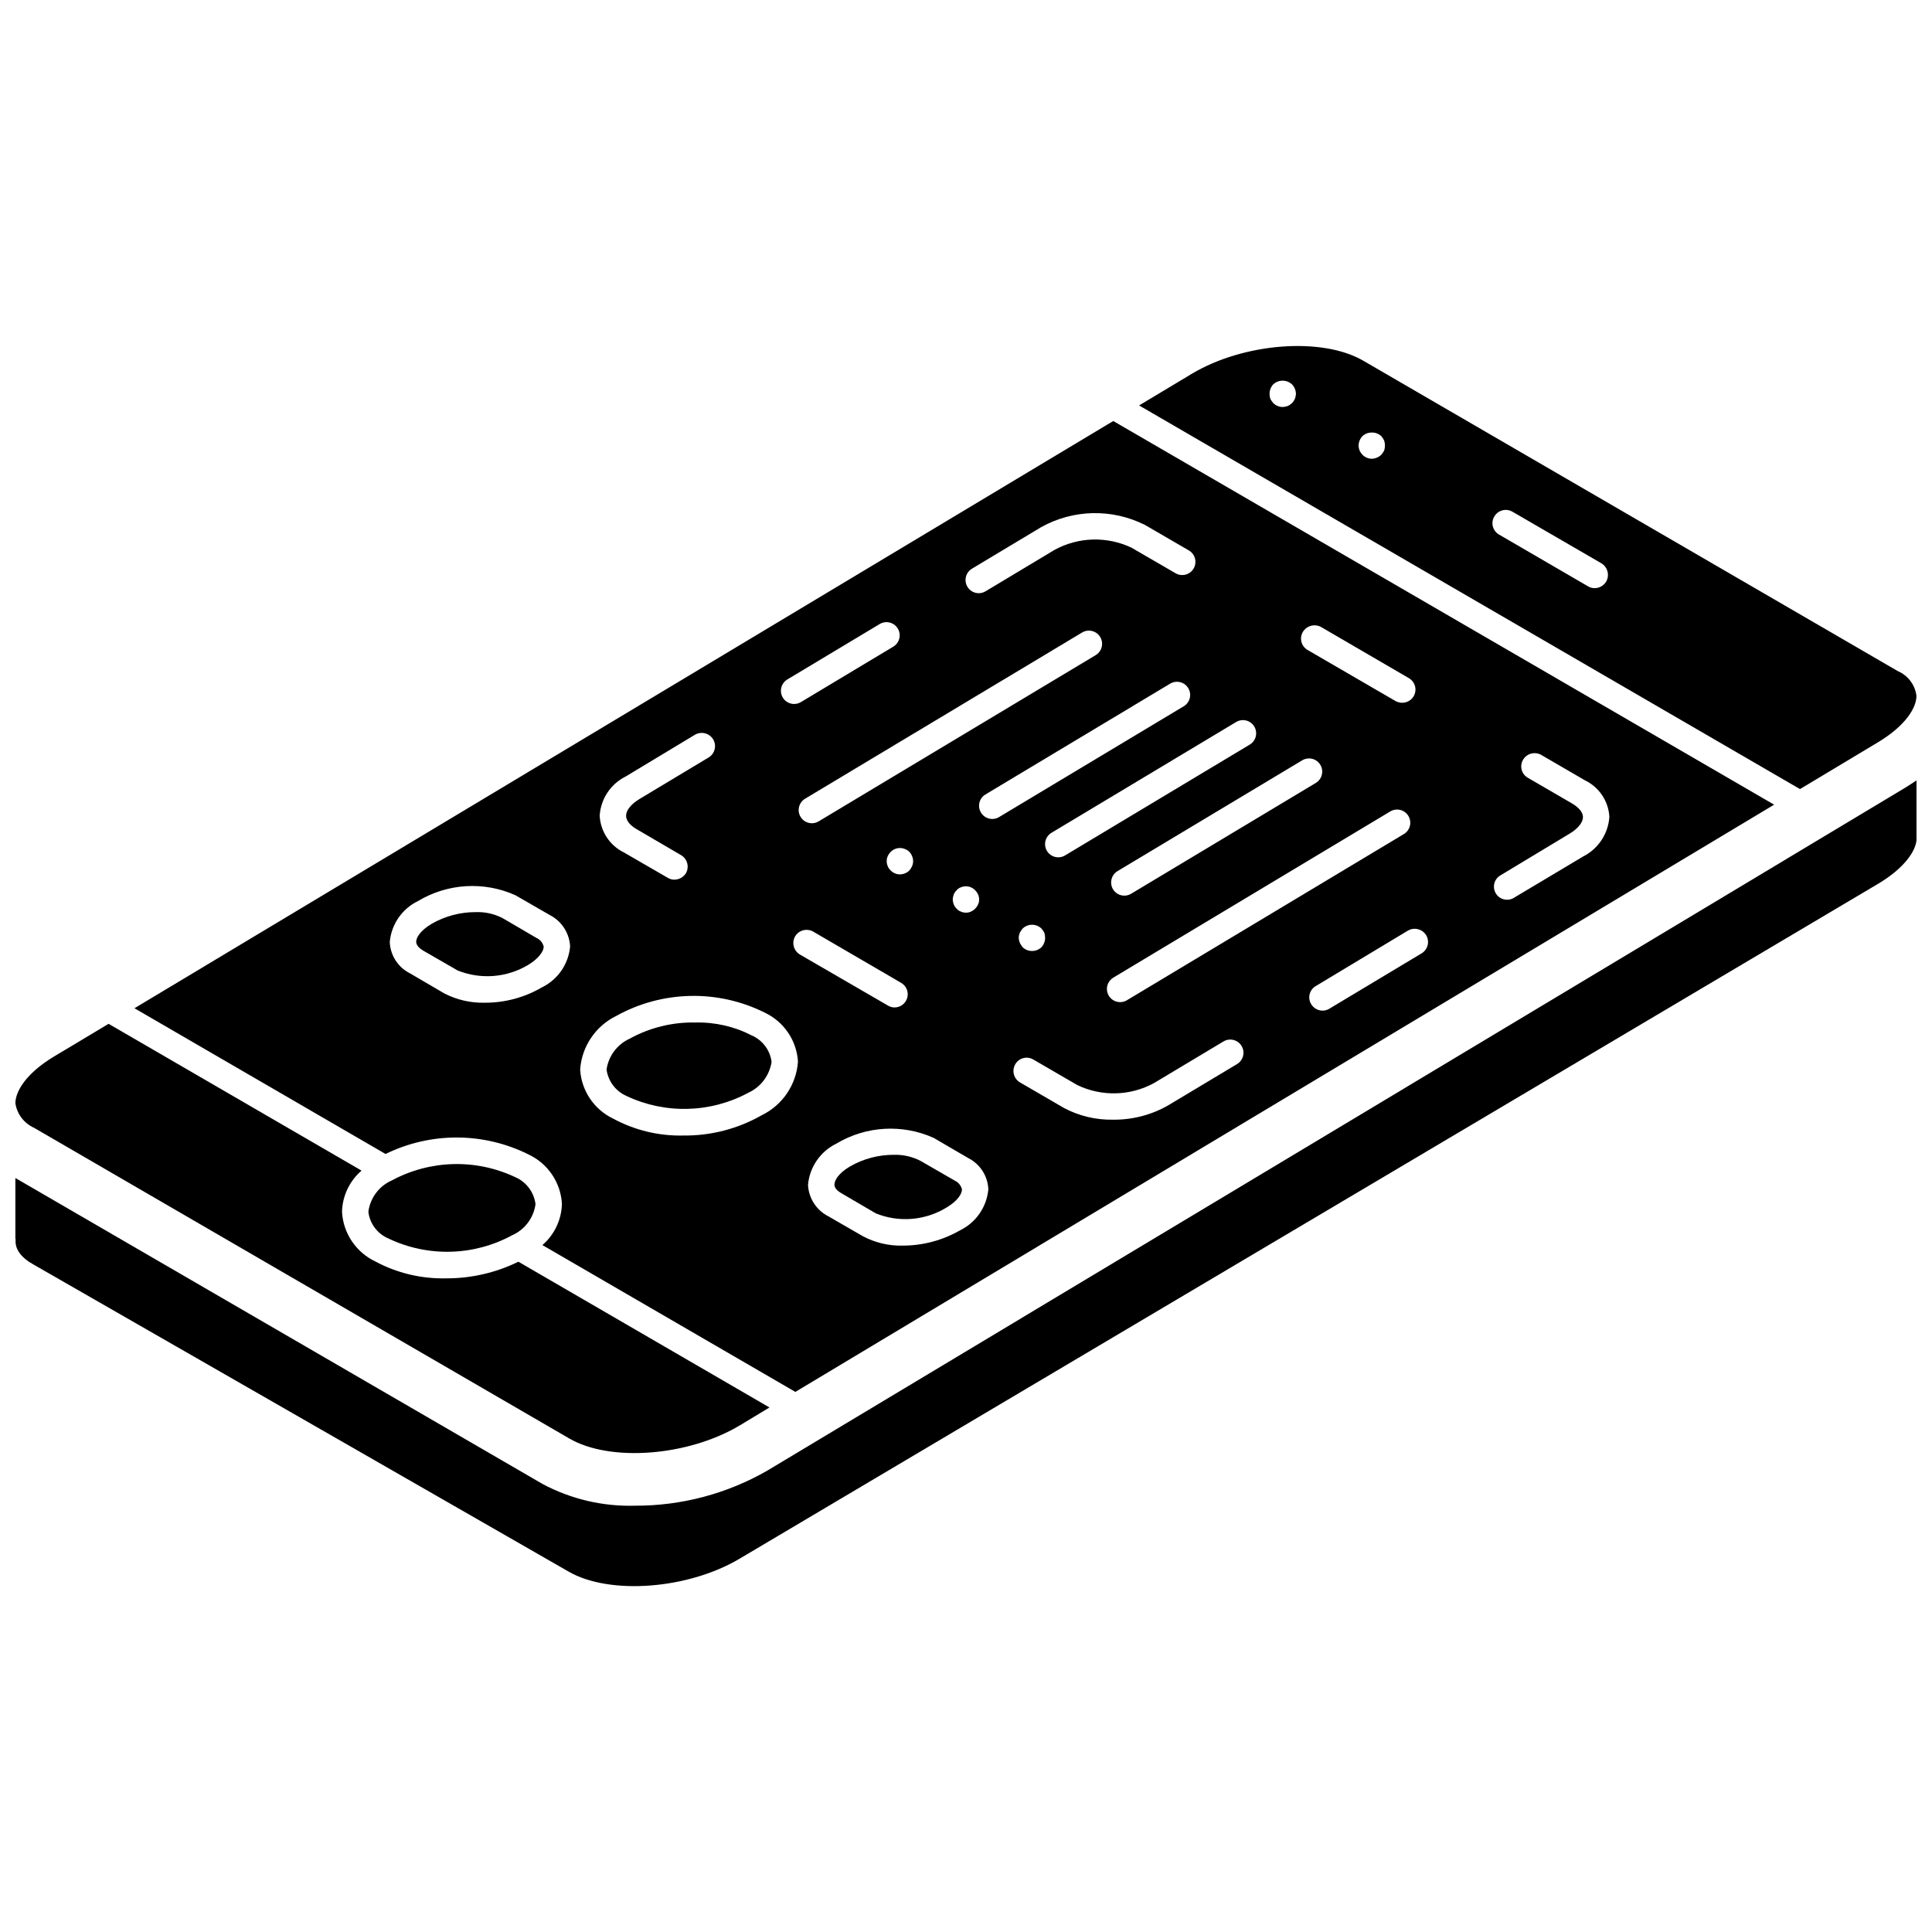
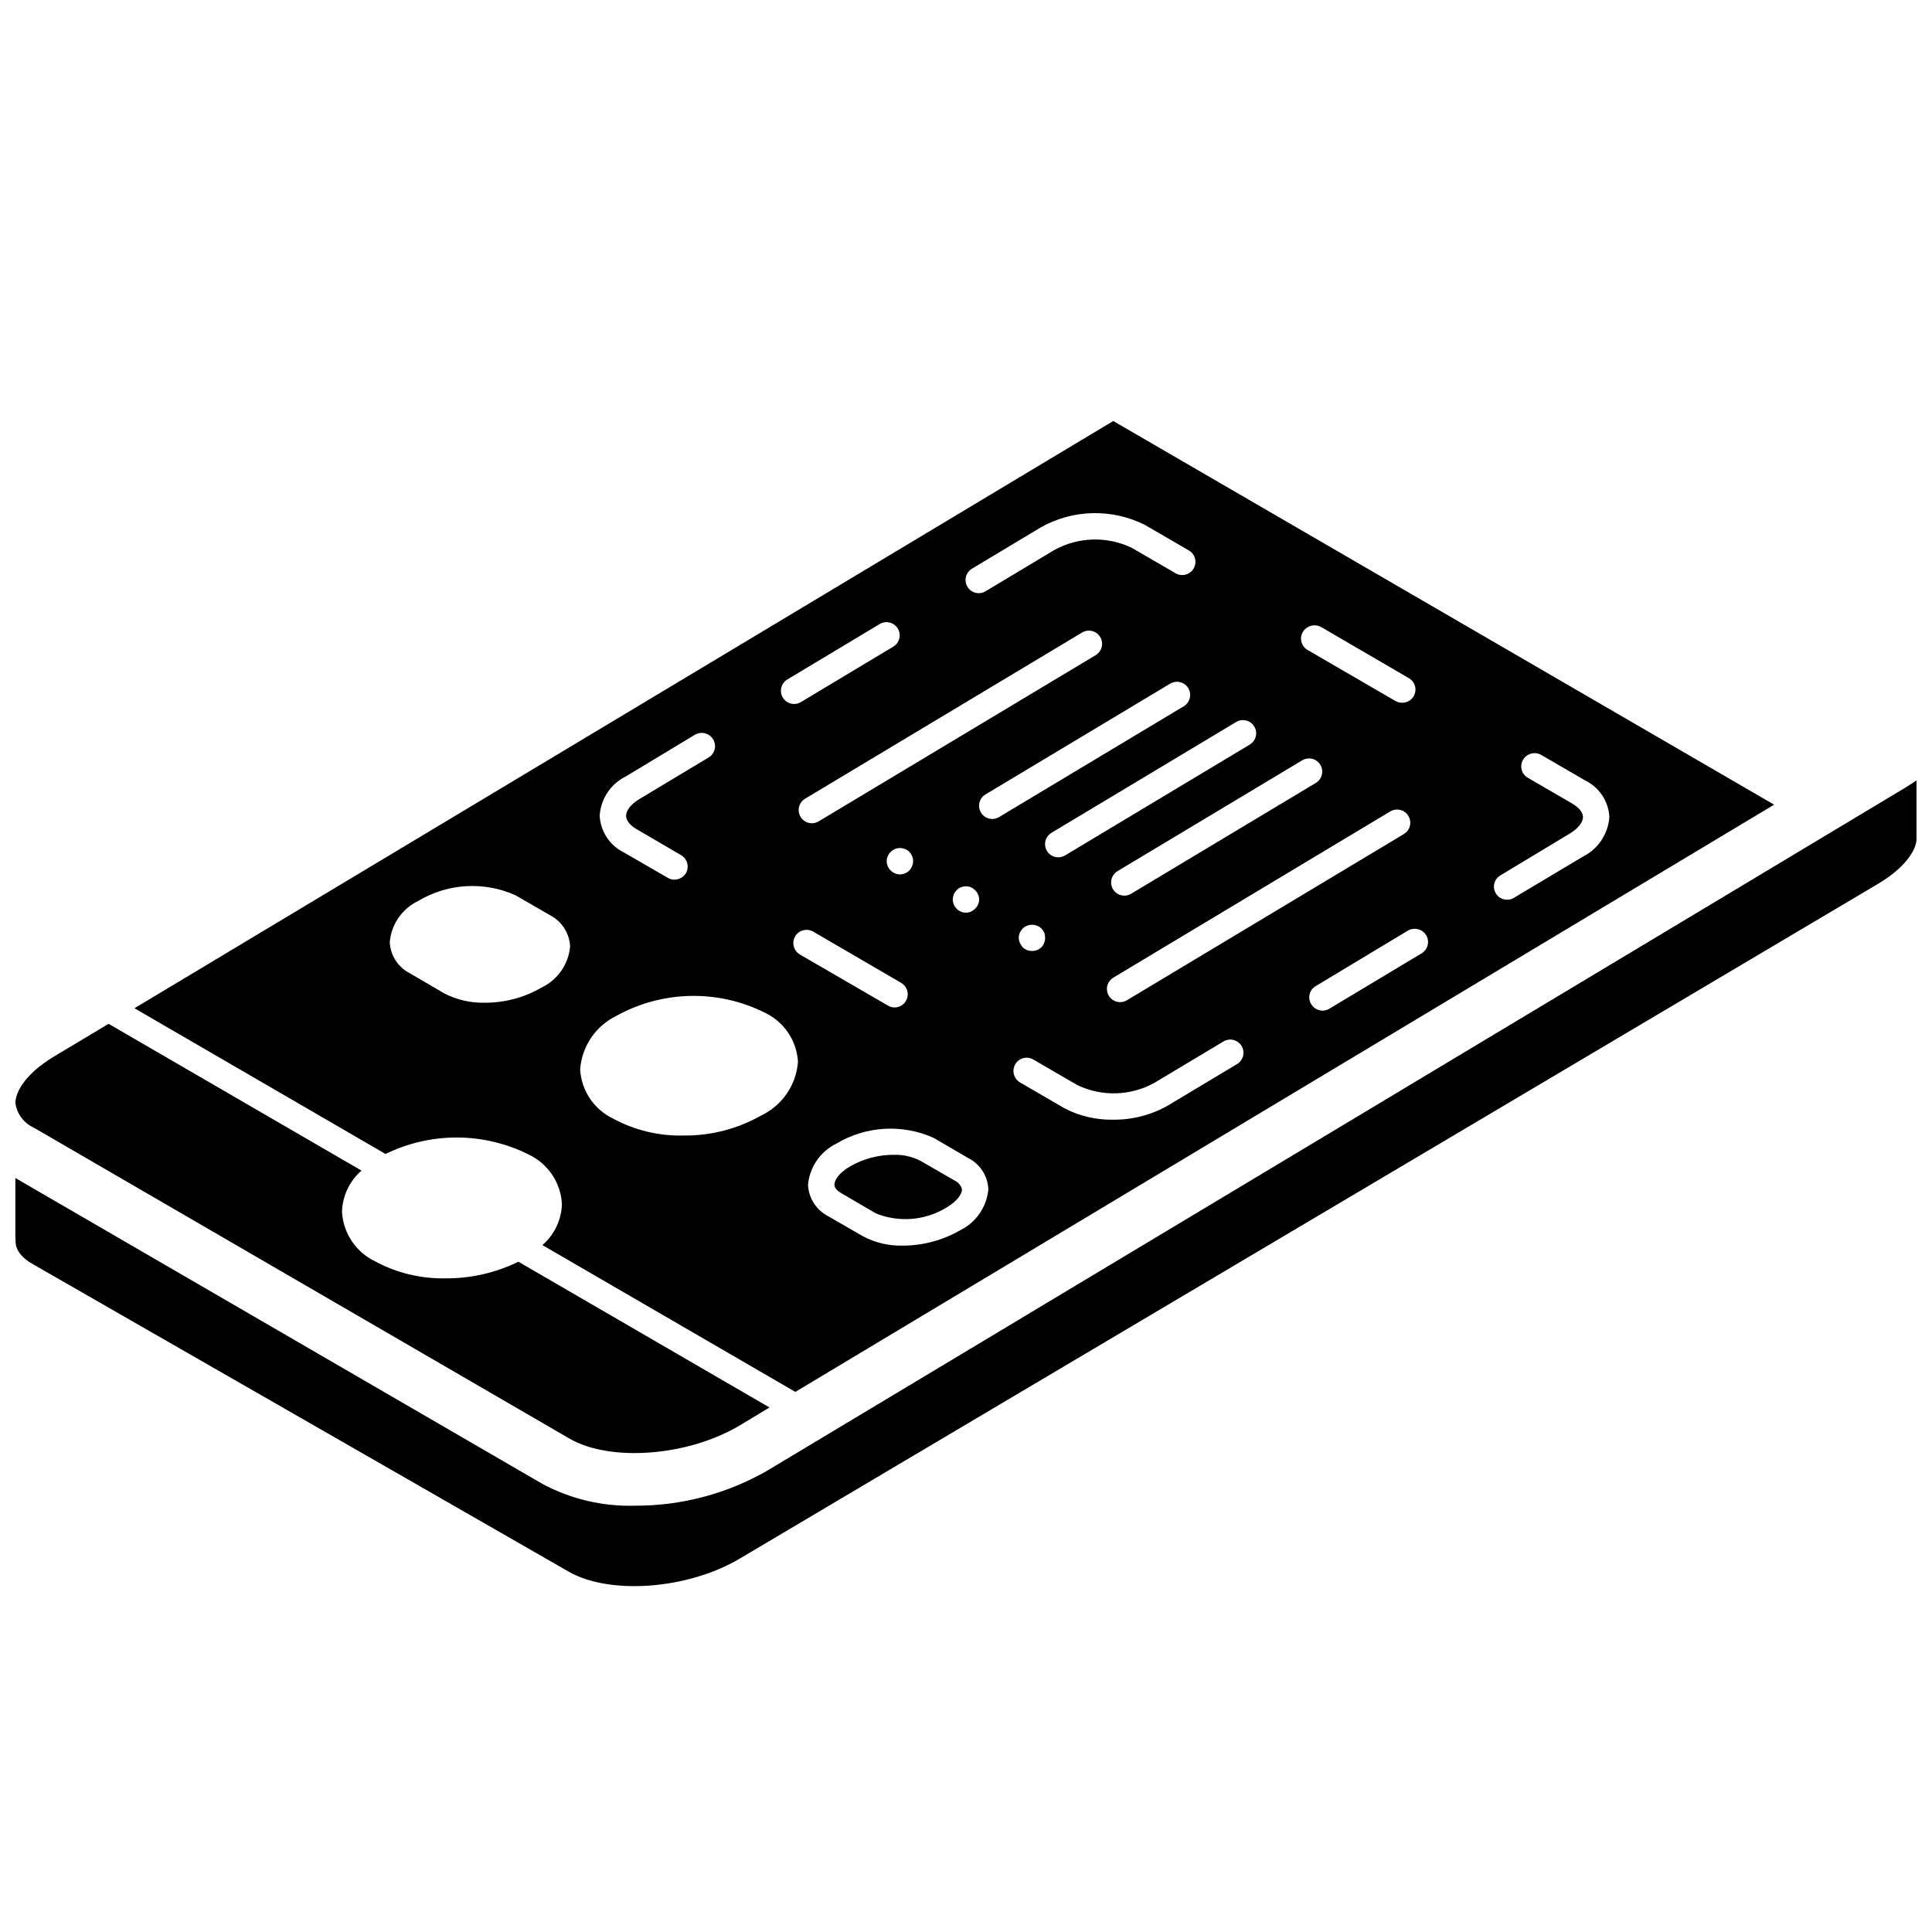
<svg xmlns="http://www.w3.org/2000/svg" width="800px" height="800px" version="1.1" viewBox="144 144 512 512">
  <defs>
    <clipPath id="c">
      <path d="m148.09 415h199.91v115h-199.91z" />
    </clipPath>
    <clipPath id="b">
      <path d="m148.09 350h503.81v215h-503.81z" />
    </clipPath>
    <clipPath id="a">
      <path d="m445 235h206.9v119h-206.9z" />
    </clipPath>
  </defs>
  <g clip-path="url(#c)">
    <path d="m153.04 442.89 141.77 82.289c10.844 6.367 31.629 4.758 45.344-3.496l7.766-4.688-66.543-38.629c-5.988 2.938-12.574 4.445-19.242 4.41-6.512 0.137-12.945-1.402-18.684-4.481-5.125-2.441-8.504-7.484-8.816-13.152 0.109-4.207 1.988-8.172 5.176-10.918l-67.035-38.902-14.484 8.676c-7.555 4.547-10.215 9.375-10.215 12.383 0.441 2.875 2.312 5.328 4.969 6.508z" />
  </g>
  <path d="m397.04 456.89-9.094-5.246c-2.184-1.129-4.613-1.684-7.07-1.609-4.074-0.012-8.078 1.051-11.613 3.078-3.078 1.82-4.129 3.707-4.129 4.828 0 1.047 1.051 1.82 1.891 2.309l9.094 5.316c6.121 2.469 13.051 1.898 18.684-1.539 3.078-1.816 4.129-3.707 4.129-4.828-0.246-1.016-0.941-1.867-1.891-2.309z" />
  <g clip-path="url(#b)">
    <path d="m347.36 533.72c-10.664 6.133-22.758 9.344-35.059 9.305-8.523 0.246-16.961-1.73-24.488-5.738l-139.74-81.098v15.883c0 0.211 0.07 0.352 0.07 0.492-0.211 2.519 1.469 4.758 4.898 6.644l141.7 81.312c10.848 6.227 31.629 4.688 45.344-3.5l301.59-178.78c7.066-4.199 9.938-8.68 10.215-11.547v-15.883c-0.977 0.629-1.957 1.328-3.008 1.957z" />
  </g>
  <g clip-path="url(#a)">
-     <path d="m641.66 340.73c7.559-4.547 10.285-9.375 10.215-12.387-0.387-2.894-2.277-5.367-4.969-6.508l-141.7-82.285c-10.914-6.301-31.629-4.691-45.344 3.496l-13.992 8.398 175.14 101.67zm-154.5-91.035c-0.371 0.84-1.047 1.516-1.887 1.891-0.426 0.16-0.875 0.254-1.332 0.277-0.941-0.004-1.848-0.383-2.516-1.047-0.297-0.348-0.555-0.723-0.773-1.121-0.137-0.43-0.207-0.879-0.207-1.328 0.004-0.934 0.355-1.828 0.98-2.519 1.039-0.957 2.535-1.23 3.848-0.699 0.41 0.164 0.789 0.402 1.117 0.699 0.645 0.684 1.02 1.578 1.051 2.519-0.023 0.453-0.121 0.902-0.277 1.328zm23.652 13.715c-0.215 0.398-0.473 0.773-0.77 1.121-0.684 0.641-1.578 1.016-2.519 1.047-0.922-0.02-1.797-0.395-2.449-1.047-0.316-0.328-0.578-0.707-0.77-1.121-0.16-0.426-0.254-0.875-0.277-1.328 0.031-0.941 0.402-1.836 1.047-2.519 1.418-1.262 3.551-1.262 4.969 0 0.312 0.355 0.57 0.758 0.77 1.188 0.145 0.43 0.215 0.879 0.211 1.332 0 0.449-0.07 0.898-0.211 1.328zm58.848 34.707c-0.645 1.086-1.816 1.75-3.078 1.75-0.617 0-1.223-0.168-1.75-0.492l-23.582-13.715c-0.801-0.461-1.383-1.223-1.617-2.117-0.238-0.891-0.109-1.844 0.359-2.641 0.957-1.668 3.074-2.262 4.758-1.328l23.652 13.715c1.648 1.008 2.203 3.141 1.258 4.828z" />
-   </g>
-   <path d="m256.18 395.94 9.098 5.246c6.113 2.457 13.027 1.914 18.684-1.469 3.008-1.82 4.125-3.777 4.125-4.828-0.227-1.027-0.926-1.883-1.887-2.309l-9.098-5.32c-2.188-1.102-4.617-1.633-7.066-1.539-4.074-0.008-8.082 1.055-11.617 3.082-3.078 1.816-4.129 3.707-4.129 4.758 0 1.047 1.051 1.887 1.891 2.379z" />
-   <path d="m309.99 434.43c10.297 4.871 22.297 4.559 32.328-0.84 3.301-1.516 5.617-4.594 6.16-8.188-0.398-3.094-2.391-5.75-5.25-6.996-4.625-2.387-9.773-3.562-14.977-3.43-6.059-0.125-12.043 1.348-17.352 4.269-3.312 1.5-5.637 4.586-6.156 8.188 0.414 3.082 2.402 5.731 5.246 6.996z" />
+     </g>
  <path d="m284.1 449.96c5.117 2.414 8.5 7.434 8.816 13.082-0.109 4.207-1.988 8.172-5.176 10.918l67.035 38.906 259.39-155.62-175.14-101.67-259.39 155.62 66.543 38.625c11.973-5.875 26-5.82 37.926 0.141zm70.605-57.801c0.988-1.676 3.144-2.238 4.828-1.258l23.301 13.574c1.359 0.797 2.016 2.402 1.605 3.922-0.406 1.52-1.781 2.578-3.356 2.586-0.617 0.004-1.223-0.168-1.75-0.488l-23.301-13.508c-1.691-0.969-2.285-3.125-1.328-4.828zm2.66-36.496 73.398-44.039c1.07-0.648 2.406-0.672 3.504-0.062 1.094 0.605 1.781 1.754 1.801 3.004 0.02 1.254-0.633 2.418-1.711 3.059l-73.398 44.039c-1.07 0.648-2.406 0.672-3.504 0.066-1.094-0.609-1.781-1.754-1.801-3.008-0.02-1.254 0.633-2.418 1.711-3.059zm46.109 26.699c0.016 0.461-0.078 0.918-0.277 1.332-0.375 0.84-1.051 1.512-1.891 1.887-0.414 0.203-0.871 0.297-1.328 0.281-0.461 0.008-0.914-0.086-1.332-0.281-0.438-0.145-0.824-0.41-1.117-0.77-0.336-0.312-0.598-0.695-0.77-1.117-0.168-0.426-0.262-0.875-0.281-1.332 0.027-0.453 0.121-0.902 0.281-1.328 0.172-0.422 0.434-0.805 0.77-1.117 0.293-0.359 0.68-0.625 1.117-0.773 0.852-0.348 1.809-0.348 2.66 0 0.84 0.375 1.516 1.051 1.891 1.891 0.191 0.418 0.285 0.871 0.277 1.328zm-17.492-10.145c0.008 0.457-0.086 0.914-0.281 1.328-0.164 0.414-0.402 0.793-0.699 1.121-0.664 0.672-1.574 1.051-2.519 1.051-0.457 0.008-0.914-0.09-1.328-0.281-0.426-0.172-0.805-0.434-1.121-0.77-0.34-0.309-0.602-0.691-0.77-1.121-0.191-0.414-0.289-0.871-0.277-1.328-0.016-0.461 0.078-0.914 0.277-1.328 0.375-0.844 1.051-1.516 1.891-1.891 0.852-0.352 1.809-0.352 2.66 0 0.449 0.164 0.855 0.426 1.188 0.77 0.312 0.316 0.551 0.699 0.699 1.121 0.199 0.414 0.297 0.867 0.281 1.328zm12.453 97.824c-4.617 2.656-9.852 4.055-15.184 4.059-3.703 0.098-7.367-0.773-10.633-2.519l-9.098-5.25c-3.156-1.609-5.215-4.785-5.387-8.324 0.41-4.699 3.25-8.84 7.484-10.918 7.836-4.707 17.48-5.281 25.82-1.539l9.098 5.316c3.184 1.586 5.25 4.777 5.387 8.328-0.434 4.676-3.269 8.785-7.488 10.848zm5.527-110.71c-0.48-0.793-0.621-1.746-0.395-2.648 0.223-0.898 0.801-1.676 1.598-2.148l48.934-29.359c1.07-0.645 2.406-0.672 3.504-0.062 1.094 0.605 1.781 1.754 1.801 3.004 0.02 1.254-0.637 2.422-1.711 3.059l-48.934 29.359c-0.797 0.477-1.75 0.617-2.648 0.395-0.898-0.227-1.672-0.801-2.148-1.594zm17.004 33.184c0.008 0.934-0.344 1.836-0.977 2.519-0.68 0.645-1.586 1-2.519 0.98-0.914 0.004-1.793-0.348-2.449-0.98-0.297-0.371-0.555-0.77-0.77-1.191-0.168-0.422-0.262-0.871-0.281-1.328 0.027-0.457 0.121-0.902 0.281-1.328 0.215-0.402 0.473-0.777 0.77-1.121 1.391-1.328 3.578-1.328 4.969 0 0.297 0.344 0.555 0.719 0.77 1.121 0.137 0.43 0.207 0.875 0.207 1.328zm50.801 33.516-18.332 10.988c-4.414 2.488-9.414 3.769-14.484 3.707-4.504 0.086-8.961-0.973-12.945-3.078l-11.684-6.789c-1.68-0.984-2.242-3.144-1.262-4.828 0.465-0.801 1.227-1.383 2.117-1.617 0.895-0.238 1.844-0.109 2.641 0.359l11.688 6.785c6.481 3.109 14.062 2.902 20.363-0.559l18.332-10.984c1.074-0.664 2.426-0.695 3.531-0.082 1.105 0.613 1.797 1.773 1.805 3.039 0.004 1.266-0.668 2.434-1.77 3.059zm-32.723-22.953 73.391-44.039c1.07-0.648 2.406-0.672 3.504-0.066 1.094 0.609 1.781 1.754 1.801 3.008 0.02 1.254-0.633 2.418-1.711 3.059l-73.391 44.039c-0.543 0.328-1.164 0.5-1.797 0.496-1.574 0-2.949-1.047-3.371-2.562-0.418-1.516 0.227-3.125 1.574-3.934zm53.648-51.582-48.926 29.355c-1.074 0.648-2.41 0.672-3.504 0.066-1.098-0.609-1.785-1.754-1.801-3.008-0.02-1.25 0.633-2.418 1.707-3.059l48.93-29.355c1.07-0.648 2.406-0.672 3.504-0.066 1.094 0.609 1.781 1.754 1.801 3.008 0.02 1.254-0.633 2.418-1.711 3.059zm48.91 24.504 18.332-11.055c2.238-1.328 3.57-3.008 3.57-4.406 0-1.262-1.121-2.59-2.938-3.641l-11.688-6.789c-0.801-0.461-1.383-1.223-1.621-2.113-0.234-0.895-0.105-1.848 0.363-2.644 0.969-1.652 3.07-2.238 4.758-1.328l11.684 6.789c3.738 1.812 6.203 5.508 6.438 9.656-0.297 4.473-2.926 8.461-6.926 10.496l-18.406 10.984c-0.52 0.332-1.129 0.5-1.746 0.488-1.234 0.027-2.387-0.613-3.012-1.68-0.477-0.785-0.621-1.73-0.398-2.625 0.223-0.895 0.797-1.66 1.59-2.133zm-19.664 15.816c0.484 0.797 0.629 1.754 0.406 2.66s-0.797 1.684-1.594 2.168l-24.492 14.695c-0.547 0.332-1.18 0.5-1.82 0.488-1.199-0.023-2.309-0.656-2.938-1.68-0.5-0.793-0.656-1.758-0.43-2.668 0.223-0.91 0.809-1.691 1.621-2.16l24.418-14.695c1.668-0.969 3.805-0.441 4.828 1.191zm-32.676-80.332c0.992-1.664 3.121-2.25 4.828-1.328l23.301 13.574c1.359 0.797 2.016 2.402 1.605 3.922-0.406 1.52-1.781 2.578-3.356 2.586-0.605 0.004-1.207-0.141-1.75-0.418l-23.371-13.578c-0.797-0.461-1.383-1.223-1.617-2.113-0.238-0.895-0.109-1.844 0.359-2.644zm-12.867 25.051c0.477 0.793 0.621 1.75 0.395 2.648-0.227 0.902-0.801 1.676-1.598 2.152l-48.934 29.359c-1.07 0.648-2.41 0.672-3.504 0.062-1.094-0.605-1.781-1.754-1.801-3.004-0.02-1.254 0.633-2.418 1.711-3.059l48.934-29.359c1.656-0.992 3.801-0.453 4.797 1.199zm-74.805-41.836 18.348-11.012c8.492-4.723 18.77-4.941 27.457-0.59l11.664 6.773c1.672 0.969 2.238 3.109 1.27 4.781-0.969 1.672-3.113 2.242-4.785 1.27l-11.664-6.769c-6.477-3.082-14.039-2.883-20.348 0.535l-18.348 11.012c-1.07 0.648-2.41 0.672-3.504 0.066s-1.781-1.754-1.801-3.008c-0.02-1.25 0.633-2.418 1.711-3.059zm-48.926 29.355 24.461-14.676c1.074-0.648 2.41-0.672 3.504-0.066 1.098 0.609 1.781 1.754 1.801 3.008 0.02 1.25-0.633 2.418-1.711 3.059l-24.461 14.676c-1.074 0.648-2.41 0.676-3.504 0.066-1.098-0.605-1.785-1.754-1.801-3.008-0.02-1.25 0.633-2.418 1.711-3.059zm-42.816 25.707 18.336-11.055c1.68-0.973 3.832-0.414 4.828 1.258 0.961 1.645 0.434 3.758-1.191 4.758l-18.402 11.055c-2.168 1.332-3.5 2.941-3.5 4.41 0 1.258 1.051 2.59 2.941 3.637l11.613 6.789c1.66 0.961 2.254 3.074 1.332 4.758-0.66 1.074-1.82 1.734-3.082 1.75-0.617 0.004-1.223-0.168-1.746-0.488l-11.617-6.719c-3.754-1.832-6.215-5.555-6.438-9.727 0.27-4.469 2.914-8.445 6.926-10.426zm-2.519 63.465c12.191-6.762 26.934-7.078 39.398-0.84 5.047 2.41 8.395 7.363 8.746 12.945-0.426 6.109-4.082 11.523-9.586 14.207-6.348 3.621-13.547 5.484-20.855 5.387-6.461 0.141-12.852-1.402-18.539-4.481-5.066-2.422-8.418-7.406-8.746-13.012 0.43-6.106 4.082-11.52 9.582-14.207zm-52.547-30.438c7.836-4.707 17.48-5.285 25.82-1.539l9.094 5.246c3.16 1.613 5.215 4.789 5.391 8.328-0.418 4.68-3.262 8.797-7.488 10.848-4.606 2.688-9.852 4.09-15.184 4.059-3.695 0.082-7.352-0.758-10.637-2.449l-9.098-5.32c-3.18-1.582-5.246-4.773-5.387-8.324 0.414-4.684 3.258-8.801 7.488-10.848z" />
-   <path d="m280.6 455.98c-10.43-4.941-22.586-4.629-32.75 0.84-3.394 1.488-5.758 4.648-6.227 8.328 0.379 3.137 2.406 5.836 5.316 7.066 10.422 4.977 22.598 4.664 32.75-0.84 3.375-1.477 5.734-4.606 6.227-8.258-0.391-3.148-2.41-5.859-5.316-7.137z" />
</svg>